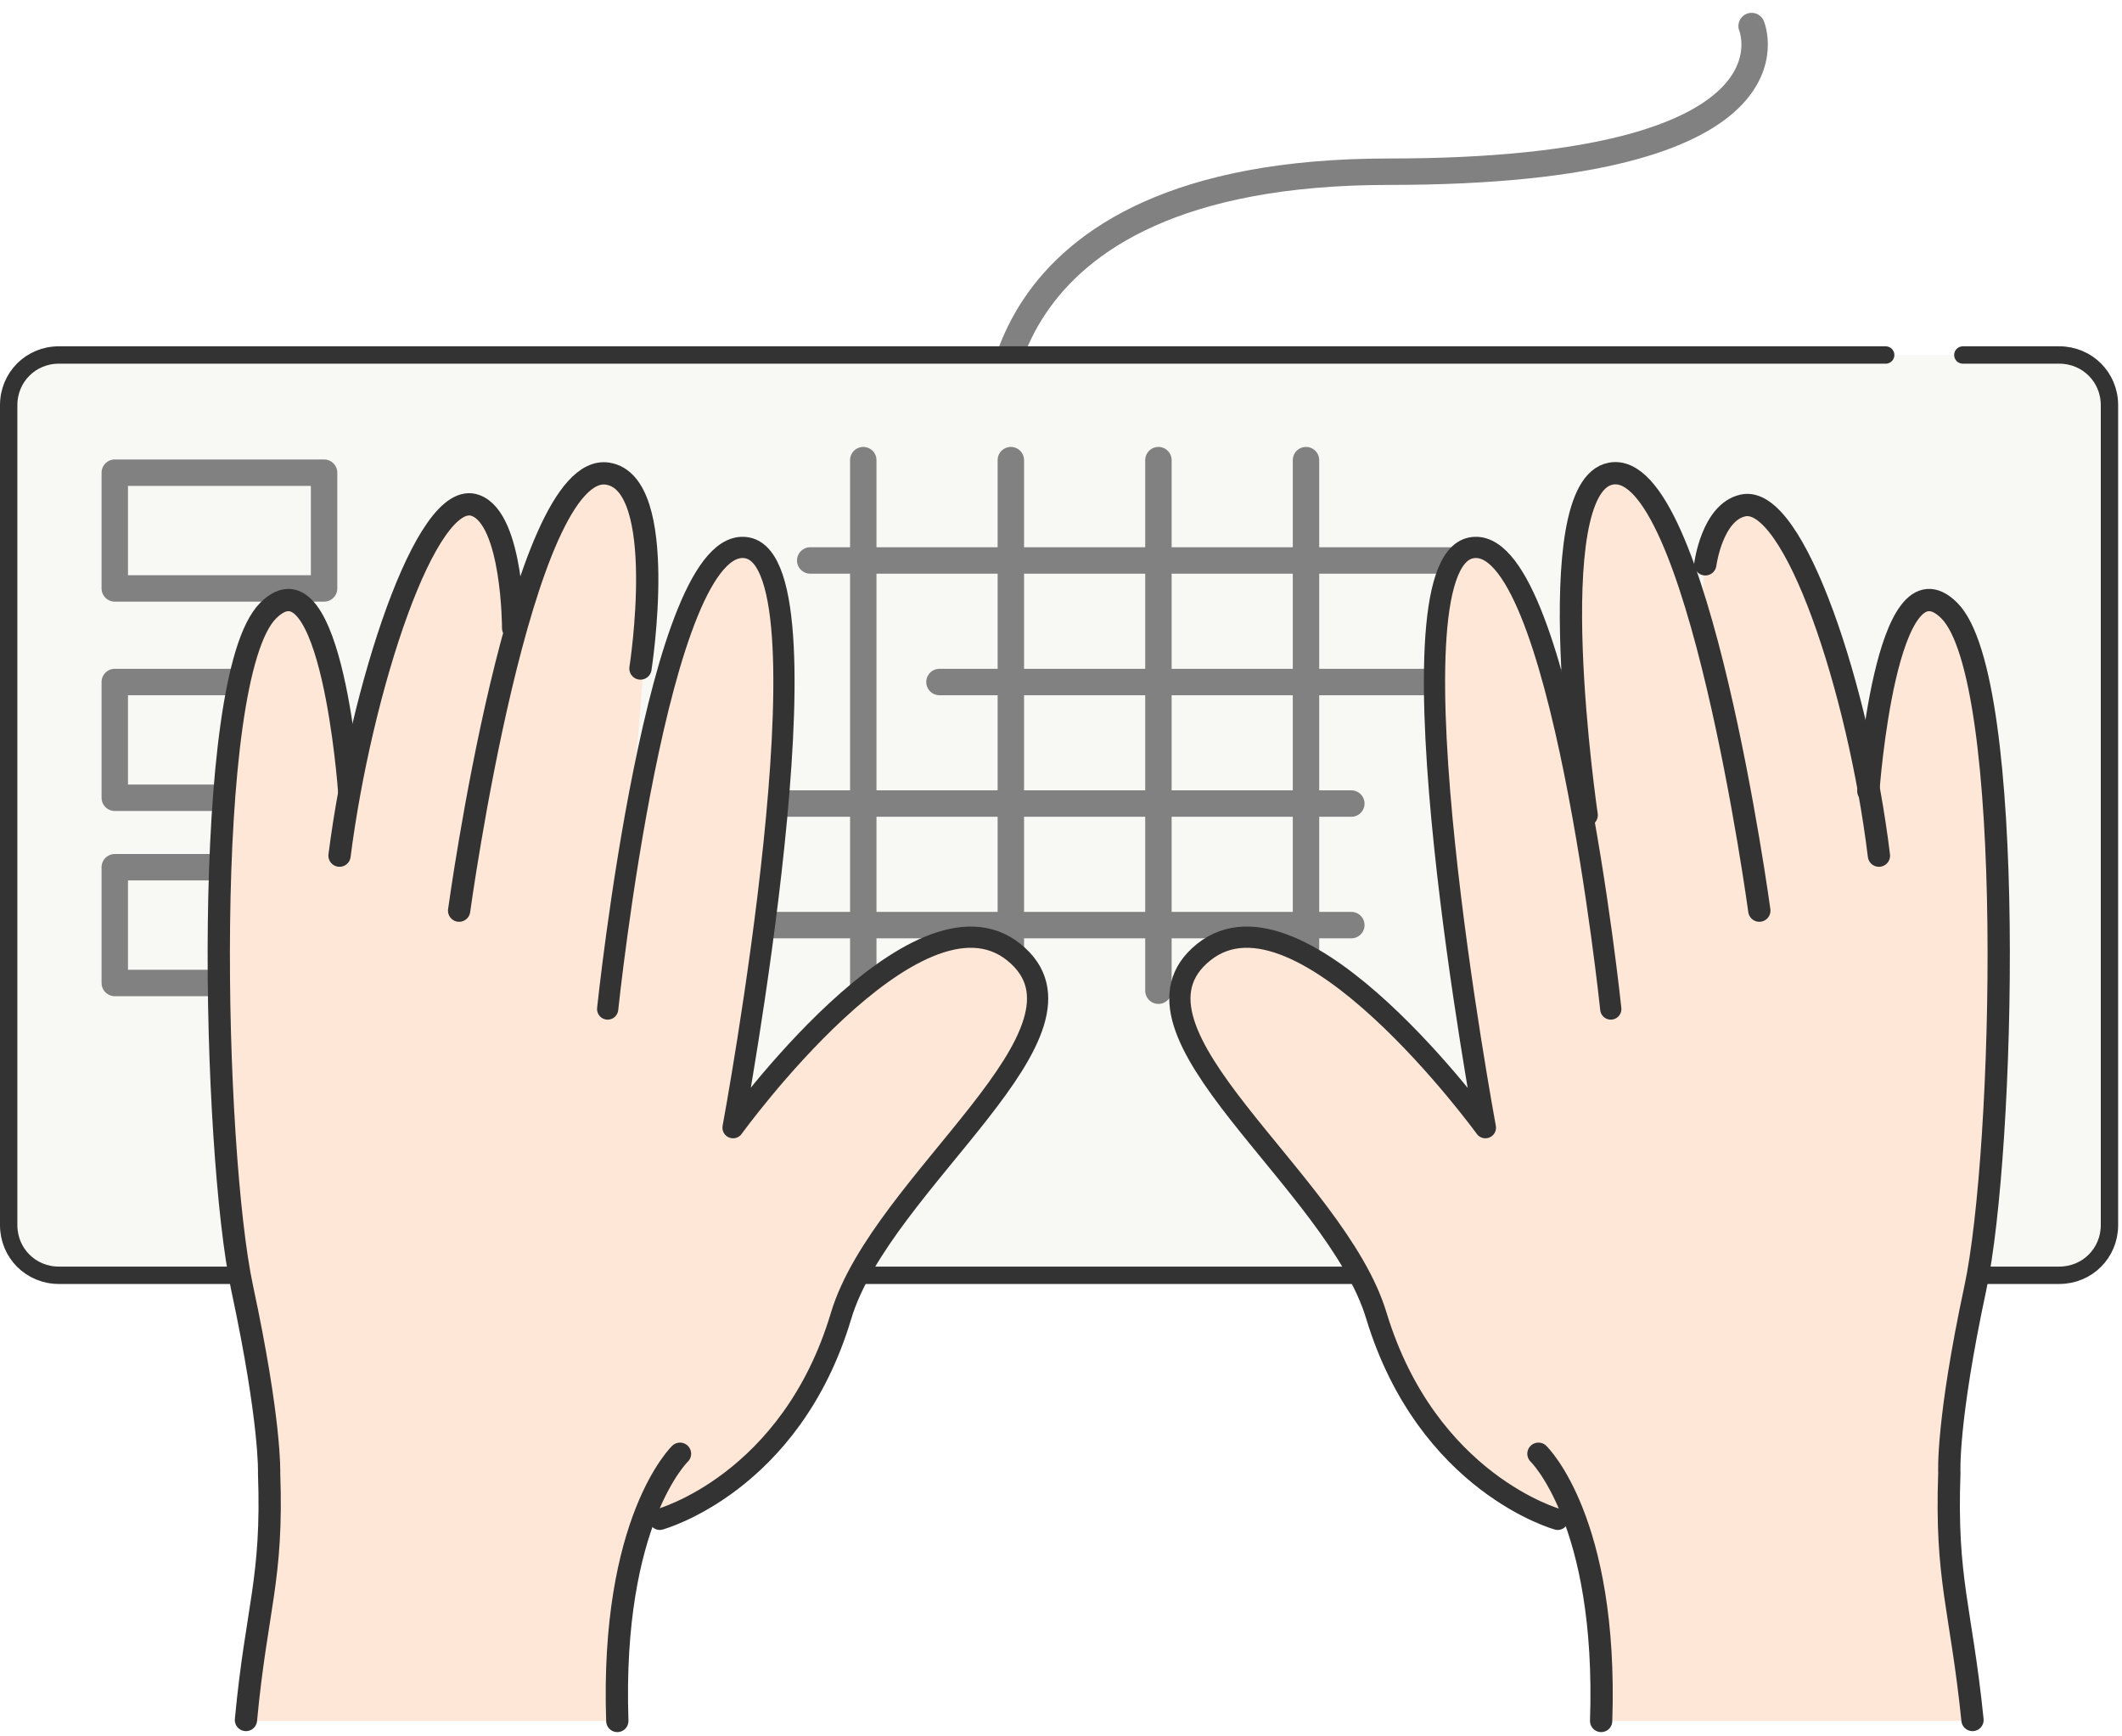
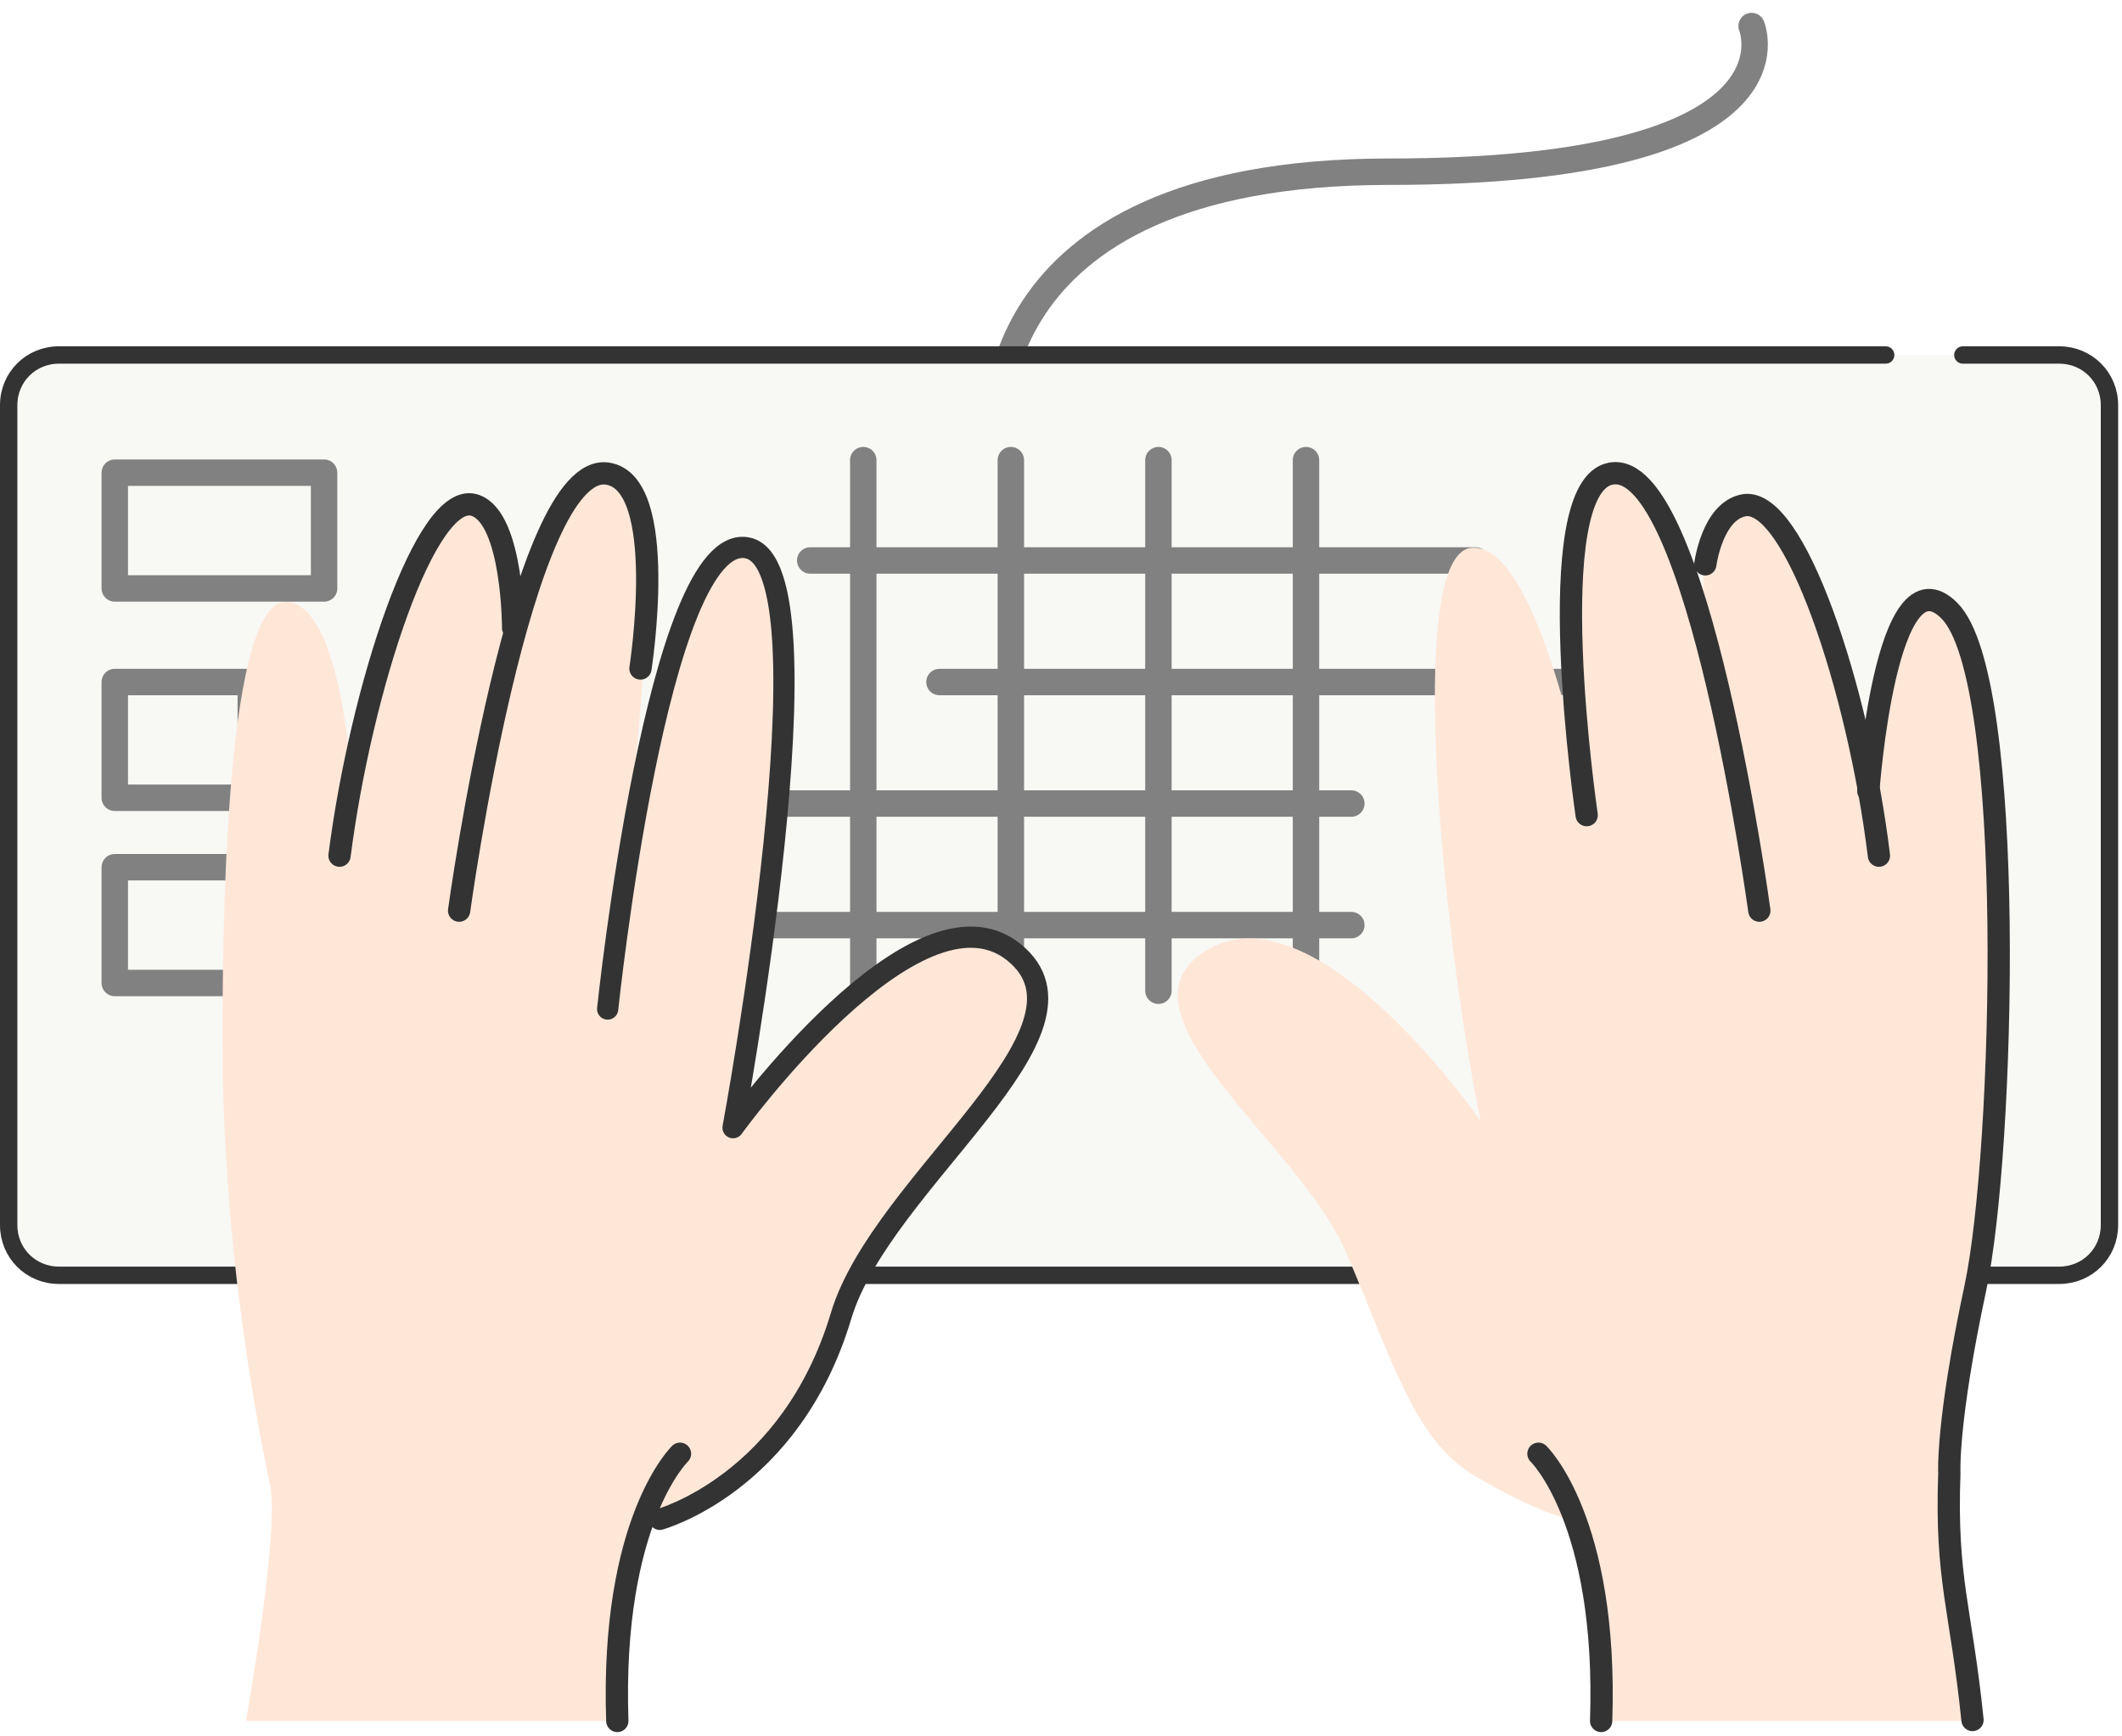
<svg xmlns="http://www.w3.org/2000/svg" version="1.1" id="レイヤー_1" x="0px" y="0px" viewBox="0 0 220 180" style="enable-background:new 0 0 220 180;" xml:space="preserve">
  <style type="text/css">
	.st0{fill:none;stroke:#818181;stroke-width:2.74;stroke-linecap:round;stroke-linejoin:round;}
	.st1{fill:#F8F8F5;}
	.st2{fill:none;stroke:#333333;stroke-width:1.8;stroke-linecap:round;stroke-linejoin:round;}
	.st3{fill:#FFE7D8;}
	.st4{fill:none;stroke:#333333;stroke-width:2.2;stroke-linecap:round;stroke-linejoin:round;}
	.st5{fill:none;stroke:#333333;stroke-width:2.31;stroke-linecap:round;stroke-linejoin:round;}
</style>
  <g id="レイヤー_2_1_">
    <g id="レイヤー_1-2">
      <path class="st0" d="M103.4,45.8c0,0-3.3-28,40.6-28s37.6-15.1,37.6-15.1" />
      <path class="st1" d="M203.5,36.8h10c2.9,0,5.2,2.3,5.2,5.2V127c0,2.9-2.3,5.2-5.2,5.2H6.1c-2.9,0-5.2-2.3-5.2-5.2V42    c0-2.9,2.3-5.2,5.2-5.2h189.4" />
      <path class="st2" d="M203.5,36.8h10c2.9,0,5.2,2.3,5.2,5.2V127c0,2.9-2.3,5.2-5.2,5.2H6.1c-2.9,0-5.2-2.3-5.2-5.2V42    c0-2.9,2.3-5.2,5.2-5.2h189.4" />
      <rect x="11.9" y="49" class="st0" width="21.7" height="12" />
      <rect x="11.9" y="70.7" class="st0" width="14.1" height="12" />
      <rect x="11.9" y="89.9" class="st0" width="14.1" height="12" />
      <line class="st0" x1="84" y1="58.1" x2="153" y2="58.1" />
      <line class="st0" x1="97.4" y1="70.7" x2="161.7" y2="70.7" />
      <line class="st0" x1="66.7" y1="83.3" x2="140.1" y2="83.3" />
      <line class="st0" x1="66.7" y1="95.9" x2="140.1" y2="95.9" />
      <line class="st0" x1="89.5" y1="47.7" x2="89.5" y2="102.7" />
      <line class="st0" x1="104.8" y1="47.7" x2="104.8" y2="102.7" />
      <line class="st0" x1="120.1" y1="47.7" x2="120.1" y2="102.7" />
      <line class="st0" x1="135.4" y1="47.7" x2="135.4" y2="102.7" />
    </g>
    <g id="レイヤー_2-2">
      <path class="st3" d="M166,178.4h38.5c0,0-3.5-19.6-2.5-24.4c2.9-13.9,4.6-28.1,5-42.4c0.2-18.5-0.6-49.2-6.5-49.3    s-6.9,19.1-6.9,19.1s-6-29.6-12.5-29.1s-4.1,15-4.1,15s-6.1-19.6-11.1-18c-3.7,1.3-3.6,14.3-1.5,33.3c0,0-4.9-26.6-11.9-25.8    s-2.7,41.6,1,59.4c0,0-17.3-25-28.7-17.5c-9.8,6.4,9.9,19.9,14.7,31s7,19.5,13.4,23.3s9.8,4.5,9.8,4.5S167.3,164,166,178.4z" />
-       <path class="st4" d="M161.5,157.5c0,0-13.5-3.7-18.8-21.1c-4.2-14-28-29.6-17.9-37.7s29.2,18.2,29.2,18.2s-10.8-58.2-1.5-60.1    s14.5,47.8,14.5,47.8" />
      <path class="st5" d="M182.4,94.4c0,0-6.4-47-15.4-45.3c-7.5,1.4-2.5,35.4-2.5,35.4" />
      <path class="st5" d="M176.8,58.5c0,0,0.7-5.4,3.9-6.1c5.3-1.2,12,19.1,14.1,36.3" />
      <path class="st5" d="M193.7,82c0,0,1.8-25.3,8.4-18.7c7,7,5.7,56.2,2.7,70.2s-2.7,19.2-2.7,19.2c-0.4,11.1,1.2,13.9,2.4,25.6" />
      <path class="st5" d="M159.5,150.7c0,0,7.2,6.9,6.5,27.7" />
      <path class="st3" d="M64,178.4H25.5c0,0,3.5-19.6,2.5-24.4c-2.9-14-4.6-28.1-4.9-42.4c-0.2-18.5,0.6-49.2,6.5-49.2    s6.9,19.1,6.9,19.1s6-29.6,12.5-29.1s4,15,4,15S59,47.7,64,49.4c3.7,1.3,3.6,14.3,1.5,33.3c0,0,4.8-26.6,11.9-25.8    s2.7,41.6-1,59.4c0,0,17.3-25,28.7-17.5c9.8,6.4-9.9,19.9-14.8,31s-7,19.5-13.4,23.3s-9.8,4.5-9.8,4.5S62.7,164,64,178.4z" />
      <path class="st4" d="M68.4,157.5c0,0,13.6-3.7,18.8-21.1c4.2-14,28-29.6,17.9-37.7S76,116.9,76,116.9s10.8-58.2,1.5-60.1    S63,104.6,63,104.6" />
      <path class="st5" d="M47.6,94.4c0,0,6.4-46.7,15.4-45.3c6.4,1,3.4,20.2,3.4,20.2" />
      <path class="st5" d="M53.2,65.1c0,0,0-11.3-3.9-12.7c-5.1-1.9-11.9,19.1-14.1,36.3" />
-       <path class="st5" d="M36.2,82c0,0-1.8-25.3-8.4-18.7c-7,7-5.7,56.2-2.7,70.2s2.8,19.2,2.8,19.2c0.4,11.1-1.3,13.9-2.4,25.6" />
      <path class="st5" d="M70.5,150.7c0,0-7.2,6.9-6.5,27.7" />
    </g>
  </g>
</svg>